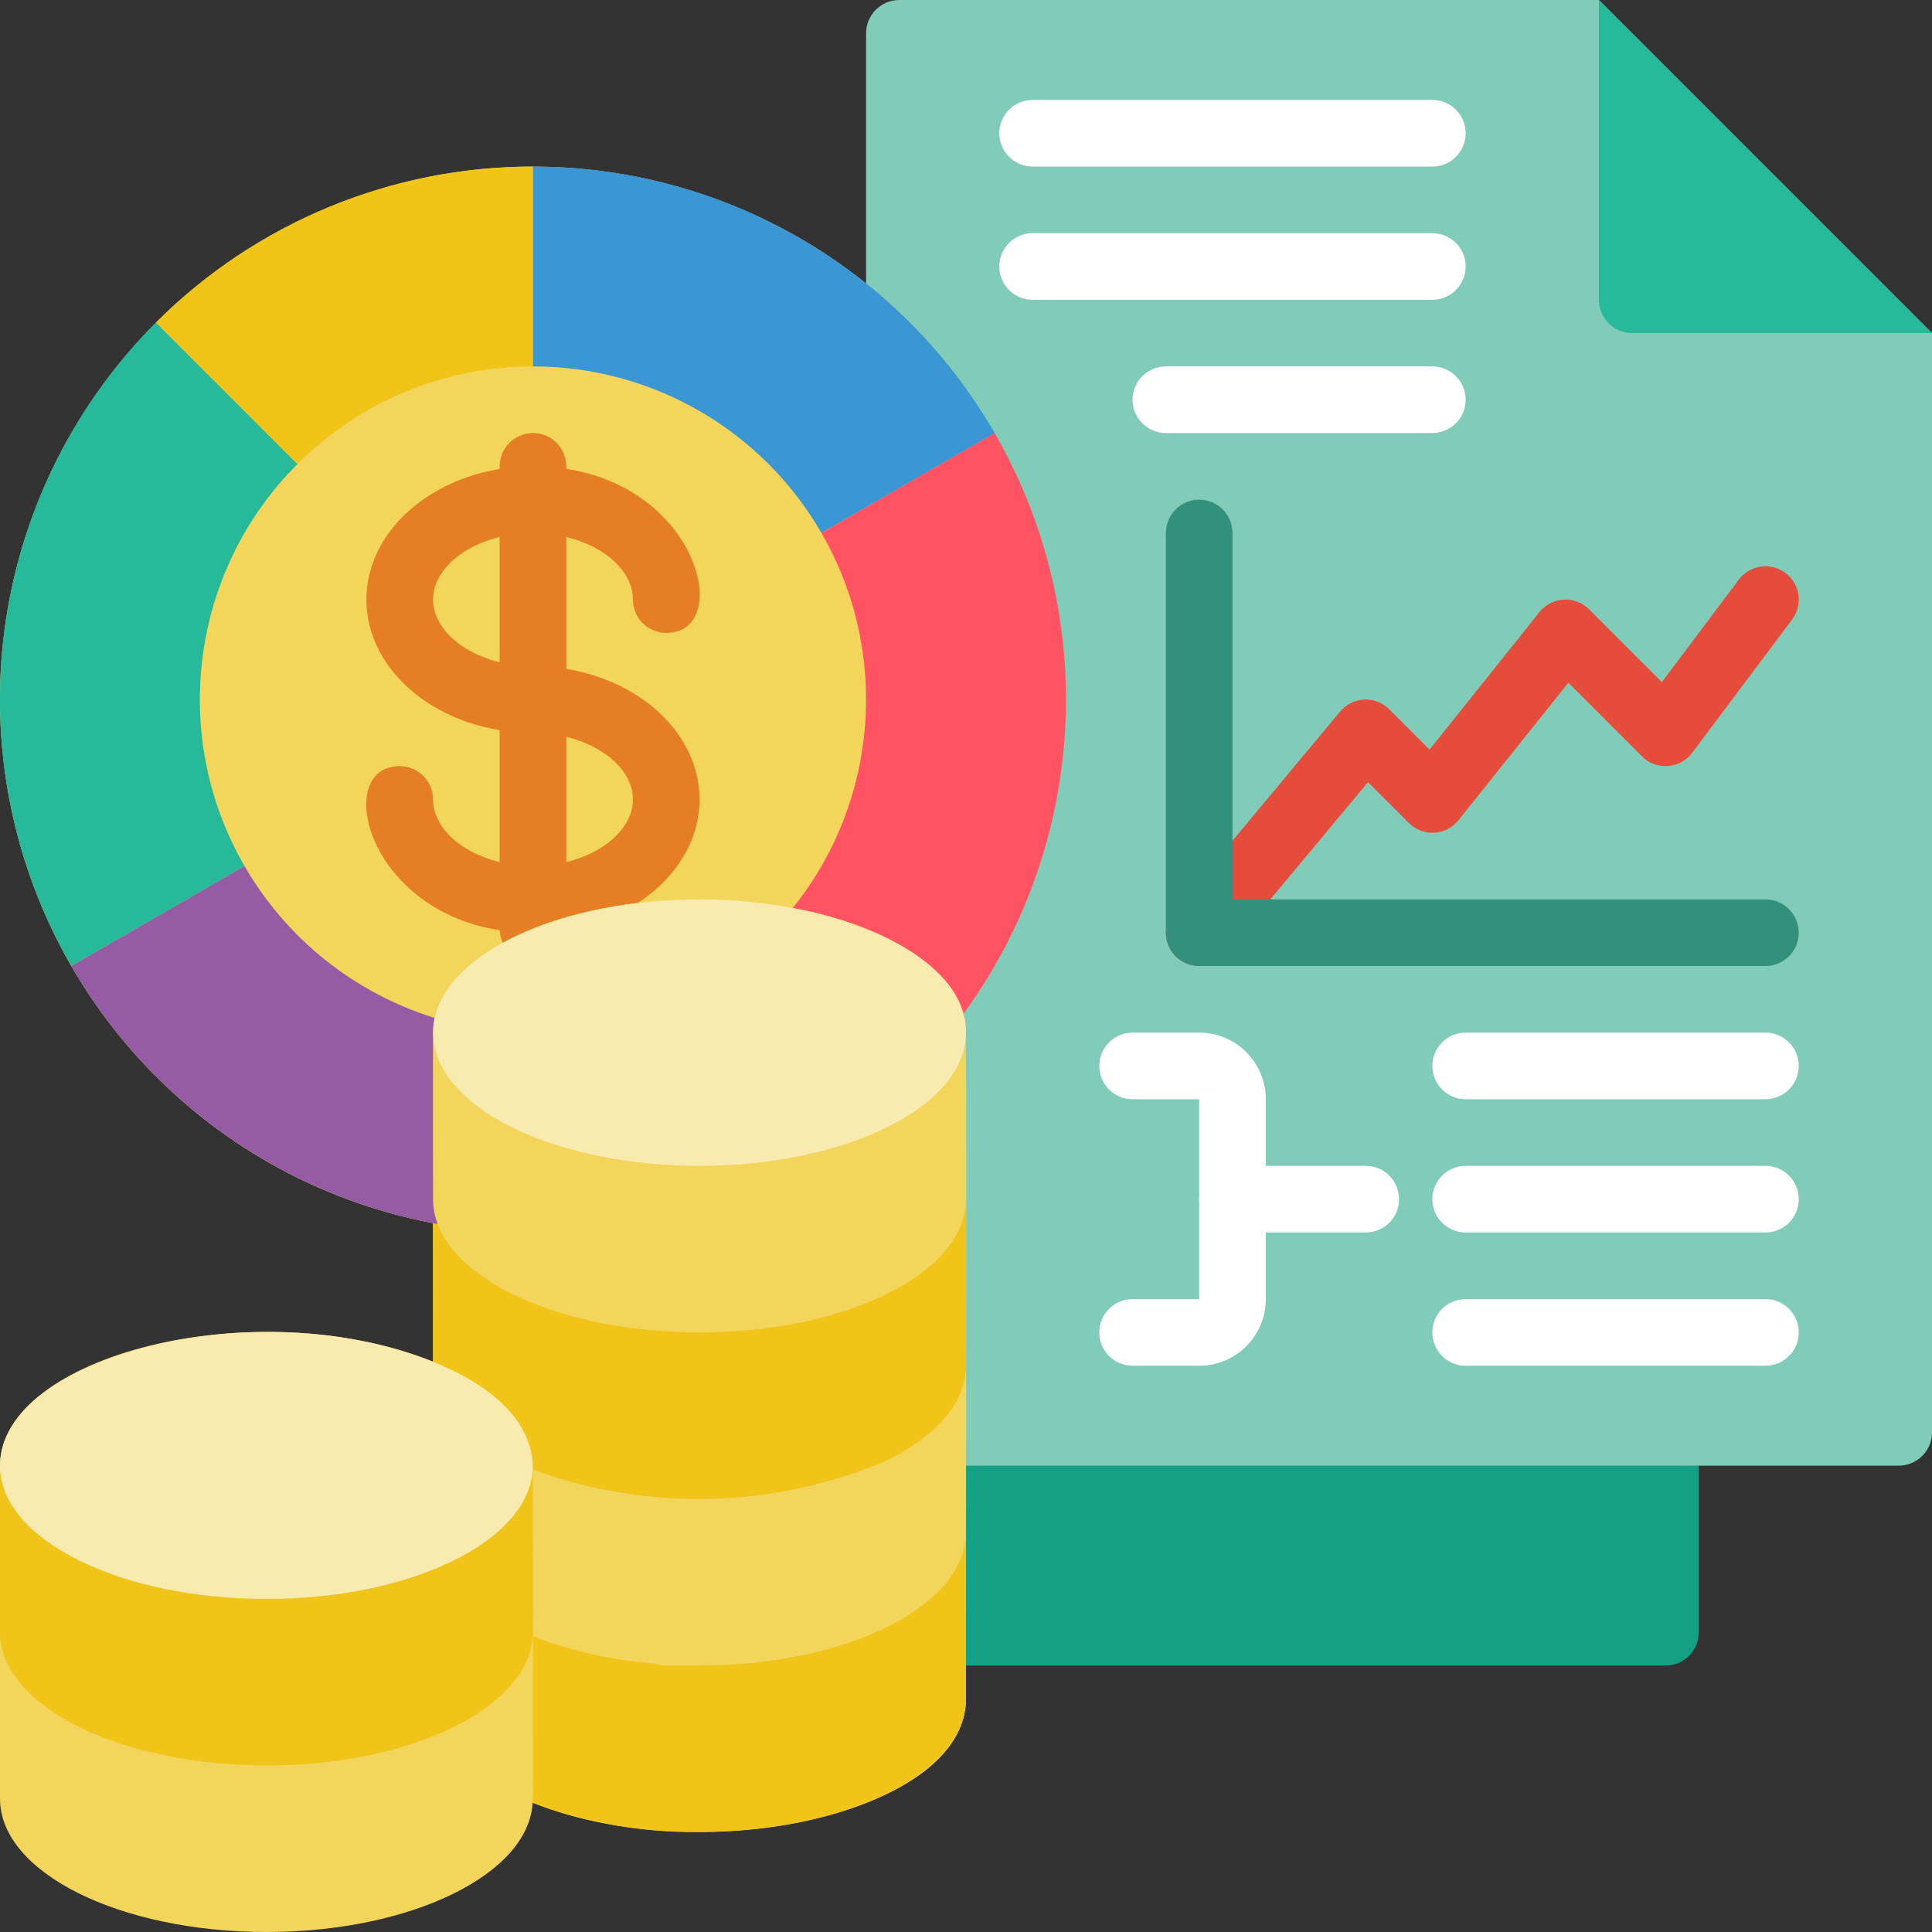
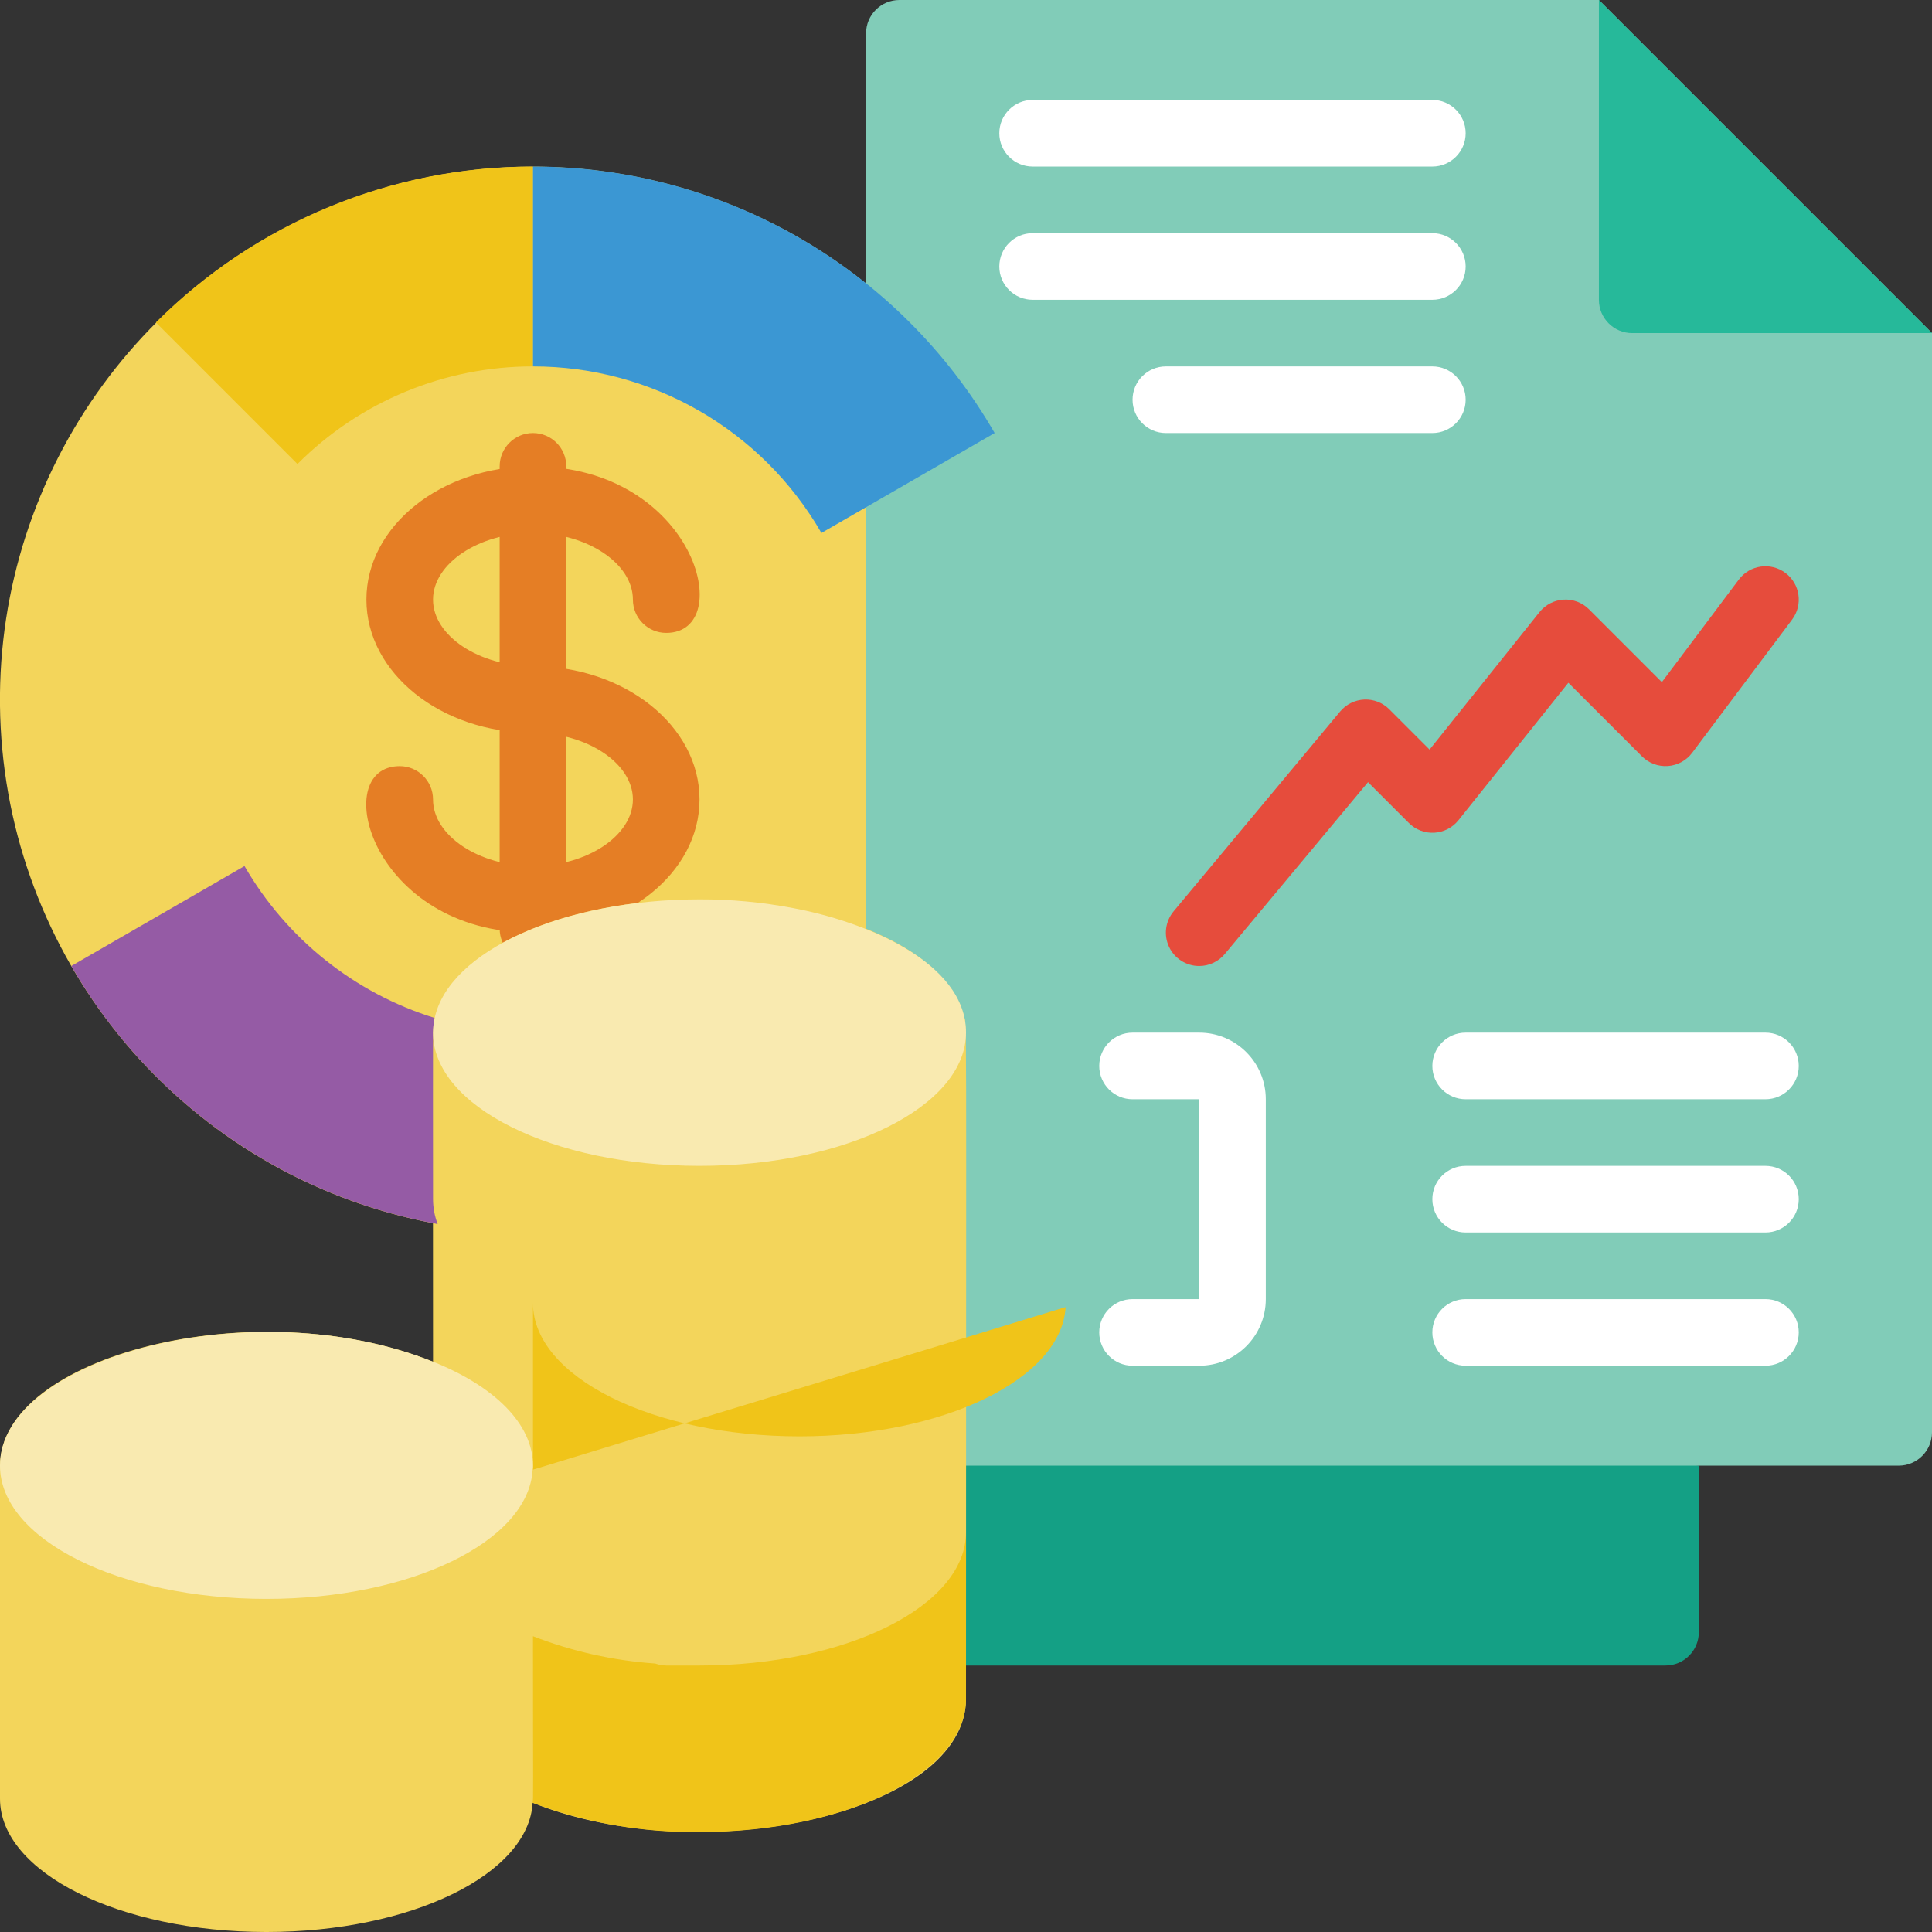
<svg xmlns="http://www.w3.org/2000/svg" height="512" viewBox="0 0 58 58" width="512">
  <rect x="0" y="0" width="58" height="58" fill="#333333" stroke="none" />
  <g id="025---Analysis" fill="none" transform="translate(-1)">
    <path id="Shape" d="m29.92 30.44c4.2-5.751 4.094-13.585-.26-19.219-4.354-5.635-11.908-7.714-18.532-5.101-6.624 2.613-10.724 9.289-10.059 16.379s5.936 12.886 12.931 14.221c.216.043-1.05.506 15.92-6.28z" fill="#f3d55b" />
    <path id="Shape" d="m52 44v5c0 .552-.448 1-1 1h-21l-4-10z" fill="#14a085" />
    <path id="Shape" d="m27 44h31c.552 0 1-.448 1-1v-33l-10-10h-21c-.552 0-1 .448-1 1z" fill="#81ccb8" />
    <path id="Shape" d="m49 0v9c0 .552.448 1 1 1h9z" fill="#26b99a" />
-     <path id="Shape" d="m8.34 26-5.2 3c-3.617-6.274-2.575-14.194 2.54-19.32l4.25 4.25c-3.202 3.199-3.854 8.151-1.59 12.07z" fill="#26b99a" />
    <path id="Shape" d="m17 5v6c-2.653-.003-5.197 1.052-7.07 2.93l-4.25-4.25c3.002-3.001 7.075-4.685 11.32-4.68z" fill="#f0c419" />
    <path id="Shape" d="m30.86 13-5.2 3c-1.785-3.095-5.087-5.001-8.66-5v-6c5.718-.003 11.002 3.047 13.86 8z" fill="#3b97d3" />
-     <path id="Shape" d="m29.92 30.44c-.41-1.47-2.42-2.68-5.12-3.18 2.581-3.217 2.923-7.688.86-11.26l5.2-3c3.165 5.487 2.797 12.325-.94 17.44z" fill="#ff5364" />
    <path id="Shape" d="m17 28c-4.867 0-6.151-5-4-5 .552 0 1 .448 1 1 0 1.084 1.374 2 3 2s3-.916 3-2-1.374-2-3-2c-2.757 0-5-1.794-5-4s2.243-4 5-4c4.867 0 6.151 5 4 5-.552 0-1-.448-1-1 0-1.084-1.374-2-3-2s-3 .916-3 2 1.374 2 3 2c2.757 0 5 1.794 5 4s-2.243 4-5 4z" fill="#e57e25" />
    <path id="Shape" d="m17 28.88c-.552 0-1-.448-1-1v-13.88c0-.552.448-1 1-1s1 .448 1 1v13.88c0 .552-.448 1-1 1z" fill="#e57e25" />
    <path id="Shape" d="m44 9h-12c-.552 0-1-.448-1-1s.448-1 1-1h12c.552 0 1 .448 1 1s-.448 1-1 1z" fill="#fff" />
    <path id="Shape" d="m44 5h-12c-.552 0-1-.448-1-1s.448-1 1-1h12c.552 0 1 .448 1 1s-.448 1-1 1z" fill="#fff" />
    <path id="Shape" d="m44 13h-8c-.552 0-1-.448-1-1s.448-1 1-1h8c.552 0 1 .448 1 1s-.448 1-1 1z" fill="#fff" />
    <path id="Shape" d="m37 29c-.388-0-.741-.225-.905-.576-.165-.351-.111-.766.137-1.064l5-6c.18-.216.442-.346.723-.359.281-.013.554.093.752.292l1.21 1.21 3.3-4.128c.178-.222.442-.358.726-.374.284-.016.561.09.762.292l2.185 2.185 2.31-3.078c.331-.442.958-.531 1.4-.2s.531.958.2 1.4l-3 4c-.174.232-.44.377-.729.397s-.573-.085-.778-.29l-2.21-2.21-3.3 4.128c-.178.222-.442.358-.726.374-.284.016-.561-.09-.762-.292l-1.226-1.226-4.3 5.159c-.19.228-.472.36-.769.36z" fill="#e64c3c" />
    <g fill="#fff">
      <path id="Shape" d="m37 41h-2c-.552 0-1-.448-1-1s.448-1 1-1h2v-6h-2c-.552 0-1-.448-1-1s.448-1 1-1h2c1.105 0 2 .895 2 2v6c0 1.105-.895 2-2 2z" />
-       <path id="Shape" d="m42 37h-4c-.552 0-1-.448-1-1s.448-1 1-1h4c.552 0 1 .448 1 1s-.448 1-1 1z" />
      <path id="Shape" d="m54 33h-9c-.552 0-1-.448-1-1s.448-1 1-1h9c.552 0 1 .448 1 1s-.448 1-1 1z" />
      <path id="Shape" d="m54 41h-9c-.552 0-1-.448-1-1s.448-1 1-1h9c.552 0 1 .448 1 1s-.448 1-1 1z" />
      <path id="Shape" d="m54 37h-9c-.552 0-1-.448-1-1s.448-1 1-1h9c.552 0 1 .448 1 1s-.448 1-1 1z" />
    </g>
-     <path id="Shape" d="m54 29h-17c-.552 0-1-.448-1-1v-12c0-.552.448-1 1-1s1 .448 1 1v11h16c.552 0 1 .448 1 1s-.448 1-1 1z" fill="#33907c" />
    <path id="Shape" d="m29.92 30.45v-.01c-.41-1.47-2.42-2.68-5.12-3.18-.923-.176-1.86-.263-2.8-.26-4.12 0-7.52 1.56-7.95 3.56-.071.357-.05-.549-.05 10.32-5.339-2.144-13-.18-13 3.12v10c0 2.21 3.58 4 8 4 4.34 0 7.87-1.73 7.99-3.88 5.075 2.037 13.01.326 13.01-3.12 0-21.774.037-20.128-.08-20.55z" fill="#f3d55b" />
-     <path id="Shape" d="m17 44.12c0 4.755.015 4.9-.01 5-.12 2.15-3.65 3.88-7.99 3.88-4.42 0-8-1.79-8-4v-5c0 2.21 3.58 4 8 4 4.34 0 7.87-1.73 7.99-3.88z" fill="#f0c419" />
+     <path id="Shape" d="m17 44.12v-5c0 2.21 3.58 4 8 4 4.34 0 7.87-1.73 7.99-3.88z" fill="#f0c419" />
    <path id="Shape" d="m17 44c.002.04-.002.081-.01.12-.12 2.15-3.65 3.88-7.99 3.88-4.42 0-8-1.79-8-4 0-3.259 7.637-5.273 13-3.12 1.83.73 3 1.86 3 3.12z" fill="#f9eab0" />
    <path id="Shape" d="m30 46v5c0 2.21-3.58 4-8 4-1.71.022-3.41-.276-5.01-.88.025-.1.01-.352.01-5 1.175.456 2.412.733 3.67.82.106.038.217.058.33.06h1c4.42 0 8-1.79 8-4z" fill="#f0c419" />
-     <path id="Shape" d="m30 36v5c0 1.13-.94 2.16-2.46 2.88-3.357 1.407-7.122 1.493-10.54.24 0-1.615-1.5-2.641-3-3.24v-4.88c0 2.21 3.58 4 8 4s8-1.79 8-4z" fill="#f0c419" />
    <path id="Shape" d="m14.14 36.75c-.04-.01-.09-.02-.14-.03-4.57-.873-8.534-3.691-10.86-7.72l5.2-3c1.262 2.184 3.301 3.812 5.71 4.56-.068.34-.05-.068-.05 5.44.001.256.048.511.14.75z" fill="#955ba5" />
    <path id="Shape" d="m30 31c0 2.21-3.58 4-8 4s-8-1.79-8-4c.002-.148.019-.295.05-.44.43-2 3.83-3.56 7.95-3.56.94-.003 1.877.084 2.8.26 2.143.397 5.2 1.615 5.2 3.74z" fill="#f9eab0" />
  </g>
</svg>